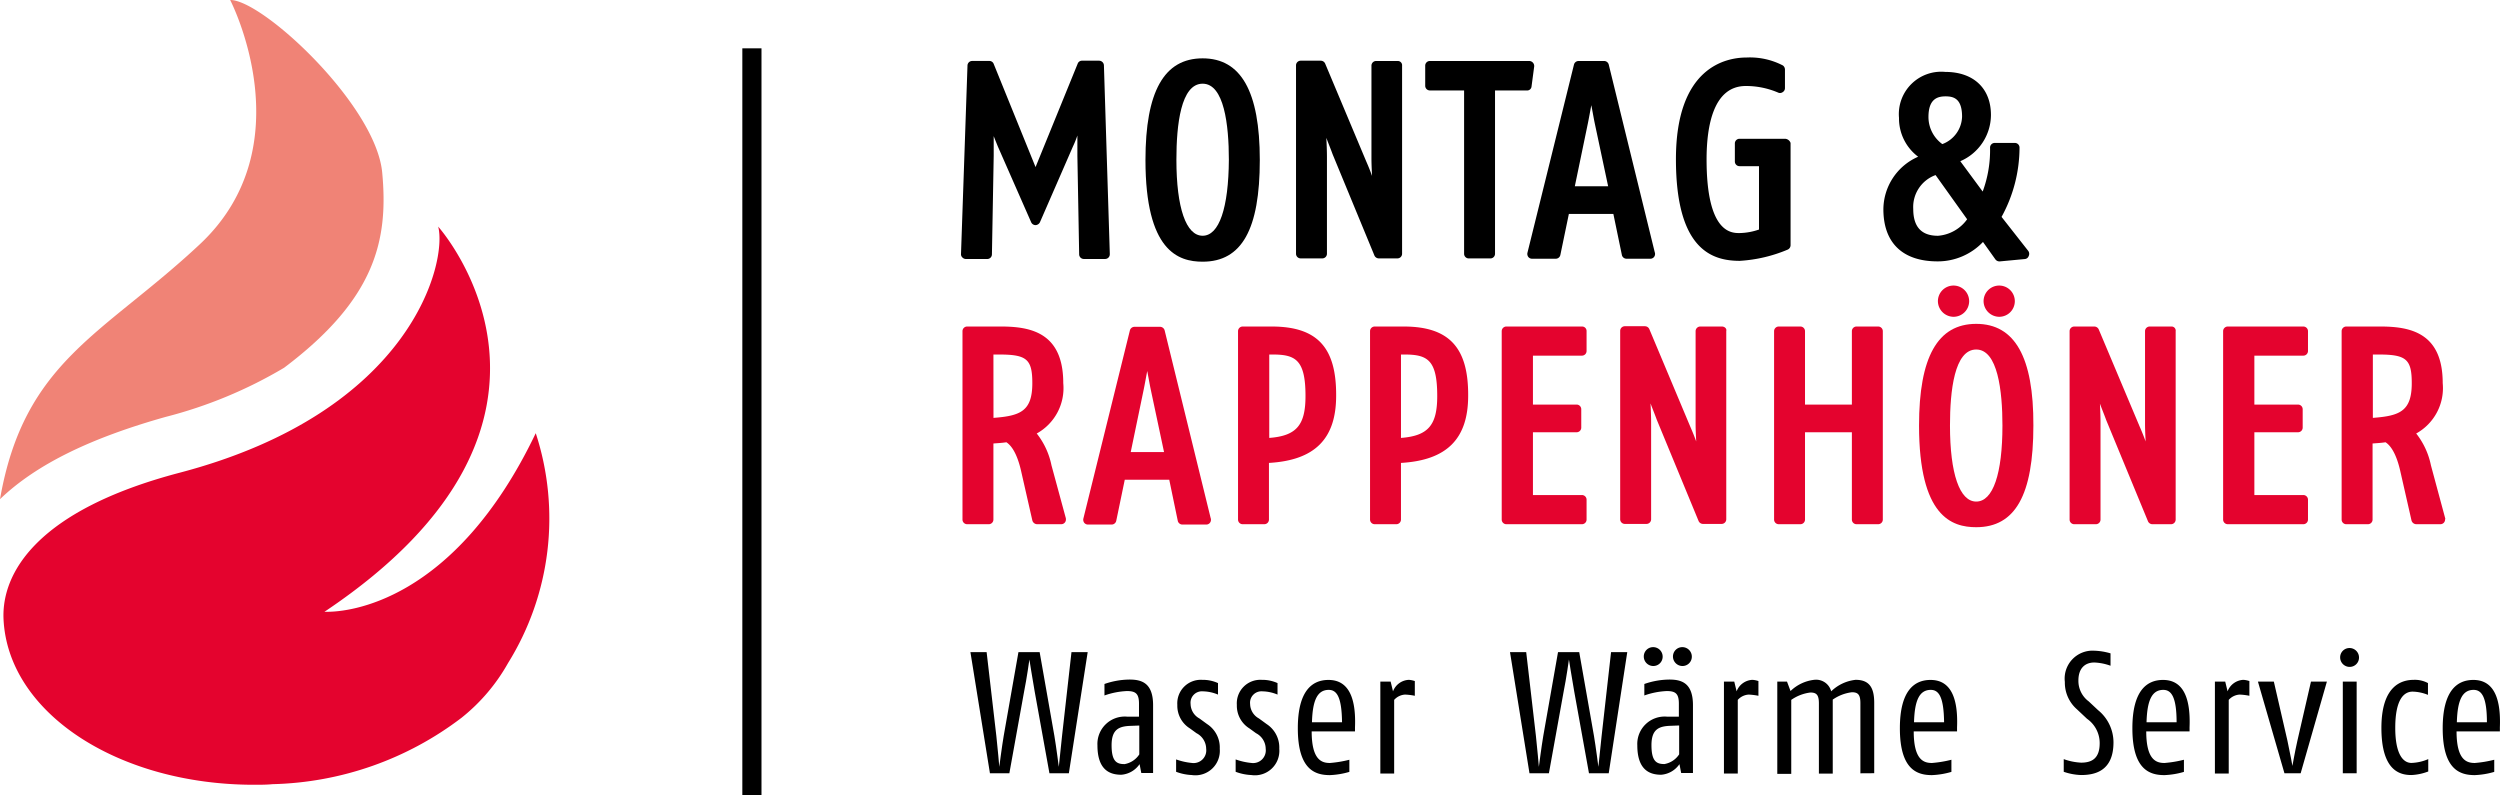
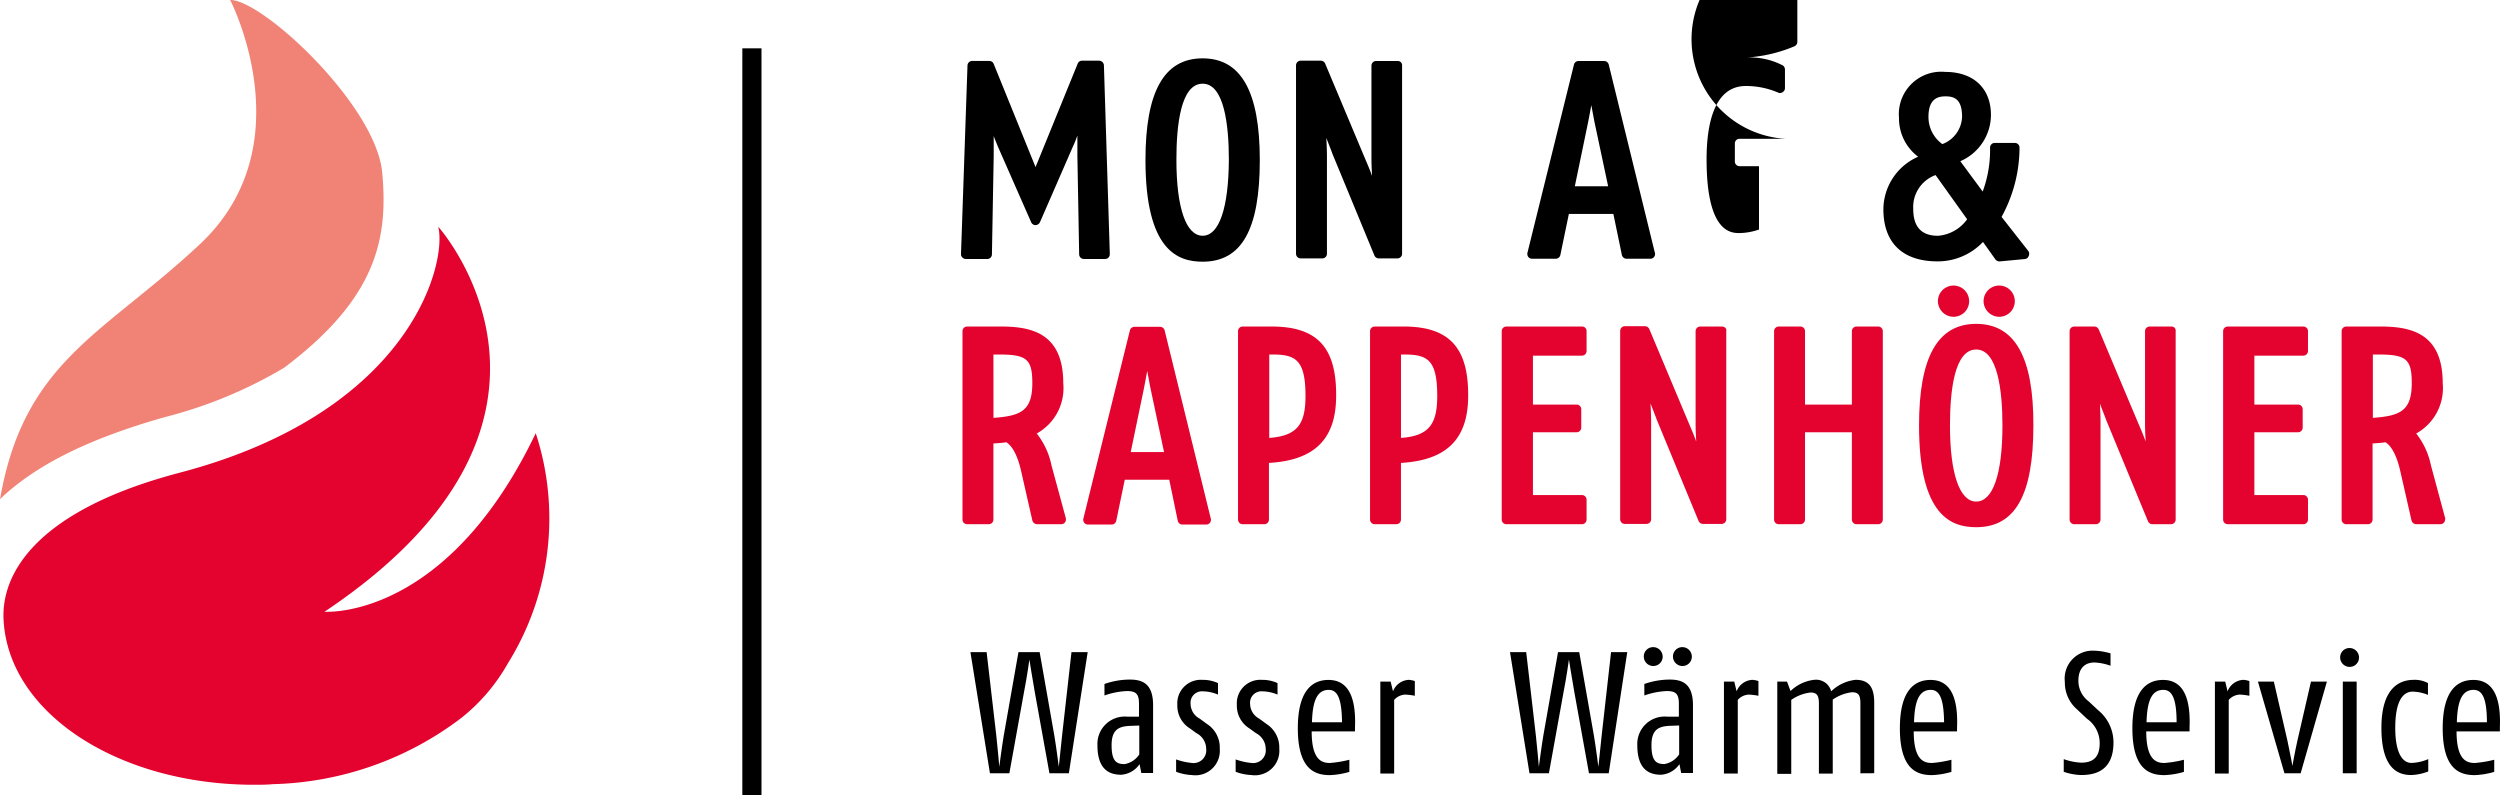
<svg xmlns="http://www.w3.org/2000/svg" width="205.975" height="65.507" viewBox="0 0 205.975 65.507">
  <g id="MORA_Logo_2013_0313_4c" data-name="MORA_Logo 2013_0313_4c" transform="translate(-204.8 -272.7)">
    <g id="Gruppe_16" data-name="Gruppe 16" transform="translate(283.976 277.434)">
      <path id="Pfad_71" data-name="Pfad 71" d="M542.676,293.688a.4.4,0,0,0-.389-.388h-1.408a.374.374,0,0,0-.364.243l-3.472,8.522-3.448-8.5a.374.374,0,0,0-.364-.243h-1.408a.384.384,0,0,0-.388.389l-.534,15.515a.354.354,0,0,0,.121.291.4.4,0,0,0,.291.121h1.748a.384.384,0,0,0,.388-.388l.146-8.109v-1.627c.121.316.243.607.34.85l2.744,6.24a.4.4,0,0,0,.364.243h0a.425.425,0,0,0,.364-.243l2.719-6.24a8.547,8.547,0,0,0,.364-.9v1.675l.146,8.109a.384.384,0,0,0,.388.388h1.748a.384.384,0,0,0,.388-.388v-.073Z" transform="translate(-530.9 -293.033)" />
      <path id="Pfad_72" data-name="Pfad 72" d="M598.21,292.5c-3.181,0-4.71,2.744-4.71,8.377,0,7.5,2.7,8.377,4.71,8.377,3.229,0,4.71-2.671,4.71-8.377C602.92,295.219,601.367,292.5,598.21,292.5Zm0,14.616c-1.36,0-2.161-2.282-2.161-6.264,0-2.865.364-6.264,2.161-6.264,1.772,0,2.161,3.4,2.161,6.264C600.347,304.834,599.57,307.116,598.21,307.116Z" transform="translate(-578.301 -292.427)" />
      <path id="Pfad_73" data-name="Pfad 73" d="M652.977,293.324H651.2a.384.384,0,0,0-.388.389v7.624c0,.461.024.947.049,1.457-.146-.413-.316-.826-.486-1.214L647,293.543a.4.4,0,0,0-.364-.243h-1.651a.384.384,0,0,0-.388.388V309.2a.383.383,0,0,0,.388.388h1.772a.383.383,0,0,0,.388-.388v-7.964c0-.51-.024-1.068-.049-1.578.17.461.364.923.51,1.335l3.448,8.352a.4.4,0,0,0,.364.243h1.53a.383.383,0,0,0,.388-.388v-15.49A.351.351,0,0,0,652.977,293.324Z" transform="translate(-616.994 -293.033)" />
-       <path id="Pfad_74" data-name="Pfad 74" d="M697.165,295.512l.219-1.651A.417.417,0,0,0,697,293.4h-8.206a.383.383,0,0,0-.388.388v1.651a.384.384,0,0,0,.388.388h2.816v13.451a.384.384,0,0,0,.388.389h1.772a.383.383,0,0,0,.388-.389V295.828h2.6A.363.363,0,0,0,697.165,295.512Z" transform="translate(-650.159 -293.109)" />
      <path id="Pfad_75" data-name="Pfad 75" d="M729.773,293.691a.394.394,0,0,0-.389-.291H727.3a.394.394,0,0,0-.389.291l-3.836,15.515a.421.421,0,0,0,.073.34.391.391,0,0,0,.316.146H725.4a.39.39,0,0,0,.389-.316l.7-3.375h3.666l.7,3.375a.39.39,0,0,0,.388.316H733.2a.383.383,0,0,0,.389-.388.308.308,0,0,0-.024-.146Zm-.049,10.028h-2.744l1.068-5.147c.1-.486.194-1.02.291-1.53.1.51.194,1.068.291,1.53Z" transform="translate(-676.406 -293.109)" />
-       <path id="Pfad_76" data-name="Pfad 76" d="M782.508,298.9h-3.763a.383.383,0,0,0-.389.388v1.481a.383.383,0,0,0,.389.388h1.6v5.22a5.111,5.111,0,0,1-1.6.291c-.68,0-2.719,0-2.719-6.07,0-2.744.558-6.046,3.229-6.046a6.717,6.717,0,0,1,2.647.534.374.374,0,0,0,.388-.024.387.387,0,0,0,.194-.34V293.2a.425.425,0,0,0-.17-.34,5.887,5.887,0,0,0-2.986-.656c-1.748,0-5.827.826-5.827,8.377,0,7.5,3.011,8.376,5.269,8.376a11.979,11.979,0,0,0,3.933-.923.4.4,0,0,0,.243-.364v-8.425A.505.505,0,0,0,782.508,298.9Z" transform="translate(-714.597 -292.2)" />
+       <path id="Pfad_76" data-name="Pfad 76" d="M782.508,298.9h-3.763a.383.383,0,0,0-.389.388v1.481a.383.383,0,0,0,.389.388h1.6v5.22a5.111,5.111,0,0,1-1.6.291c-.68,0-2.719,0-2.719-6.07,0-2.744.558-6.046,3.229-6.046a6.717,6.717,0,0,1,2.647.534.374.374,0,0,0,.388-.024.387.387,0,0,0,.194-.34V293.2a.425.425,0,0,0-.17-.34,5.887,5.887,0,0,0-2.986-.656a11.979,11.979,0,0,0,3.933-.923.4.4,0,0,0,.243-.364v-8.425A.505.505,0,0,0,782.508,298.9Z" transform="translate(-714.597 -292.2)" />
      <path id="Pfad_77" data-name="Pfad 77" d="M855.846,311.862l-2.21-2.816a11.889,11.889,0,0,0,1.481-5.706.384.384,0,0,0-.389-.388h-1.651a.383.383,0,0,0-.388.388,9.859,9.859,0,0,1-.607,3.618l-1.845-2.5a4.167,4.167,0,0,0,2.525-3.812c0-2.185-1.432-3.545-3.763-3.545a3.492,3.492,0,0,0-3.812,3.788,3.944,3.944,0,0,0,1.578,3.2,4.76,4.76,0,0,0-2.865,4.322c0,2.768,1.578,4.3,4.467,4.3a5.131,5.131,0,0,0,3.739-1.6l1.02,1.432a.415.415,0,0,0,.316.17h.048l2.064-.194a.369.369,0,0,0,.316-.243A.415.415,0,0,0,855.846,311.862Zm-6.823-12.747c.68,0,1.36.194,1.36,1.675a2.488,2.488,0,0,1-1.627,2.258,2.757,2.757,0,0,1-1.141-2.161C847.591,299.334,848.343,299.115,849.023,299.115ZM848.2,305.6l2.6,3.642a3.264,3.264,0,0,1-2.4,1.36c-1.36,0-2.04-.728-2.04-2.209A2.8,2.8,0,0,1,848.2,305.6Z" transform="translate(-767.904 -295.91)" />
    </g>
    <g id="Gruppe_17" data-name="Gruppe 17" transform="translate(284.753 326.018)">
      <path id="Pfad_78" data-name="Pfad 78" d="M542.21,503.979h-1.6l-1.214-6.726c-.194-1.093-.437-2.646-.437-2.646s-.219,1.578-.437,2.646l-1.214,6.726h-1.6L534.1,494h1.335l.8,6.9c.1.85.243,2.549.243,2.549s.218-1.7.364-2.549l1.214-6.9h1.748l1.214,6.9c.146.85.364,2.549.364,2.549s.17-1.651.267-2.549l.777-6.9h1.335Z" transform="translate(-534.1 -493.587)" />
      <path id="Pfad_79" data-name="Pfad 79" d="M580.818,511.021l-.146-.753a2.006,2.006,0,0,1-1.505.874c-.947,0-1.967-.388-1.967-2.428a2.254,2.254,0,0,1,2.477-2.355h.947v-1.068c0-.826-.267-1.044-1-1.044a6.411,6.411,0,0,0-1.845.364v-.947a6.423,6.423,0,0,1,2.064-.364c1.02,0,1.942.291,1.942,2.112V511h-.971Zm-.17-3.933-.631.024c-1,.024-1.651.243-1.651,1.6s.437,1.554,1.068,1.554a1.819,1.819,0,0,0,1.214-.8Z" transform="translate(-566.735 -500.629)" />
      <path id="Pfad_80" data-name="Pfad 80" d="M605.187,511.242a4.16,4.16,0,0,1-1.287-.267v-1.02a5.345,5.345,0,0,0,1.287.291,1.046,1.046,0,0,0,1.19-1.165,1.463,1.463,0,0,0-.8-1.287l-.534-.388A2.2,2.2,0,0,1,604,505.464a1.937,1.937,0,0,1,2.064-2.064,3,3,0,0,1,1.287.267v.947a3.347,3.347,0,0,0-1.238-.267.94.94,0,0,0-1.02,1.044,1.381,1.381,0,0,0,.728,1.19l.631.461a2.3,2.3,0,0,1,1.044,2.039A2.015,2.015,0,0,1,605.187,511.242Z" transform="translate(-586.953 -500.705)" />
      <path id="Pfad_81" data-name="Pfad 81" d="M625.387,511.242a4.16,4.16,0,0,1-1.287-.267v-1.02a5.344,5.344,0,0,0,1.287.291,1.046,1.046,0,0,0,1.19-1.165,1.463,1.463,0,0,0-.8-1.287l-.534-.388a2.2,2.2,0,0,1-1.044-1.942,1.937,1.937,0,0,1,2.064-2.064,3,3,0,0,1,1.287.267v.947a3.346,3.346,0,0,0-1.238-.267.94.94,0,0,0-1.02,1.044,1.381,1.381,0,0,0,.728,1.19l.631.461a2.3,2.3,0,0,1,1.044,2.039A2.015,2.015,0,0,1,625.387,511.242Z" transform="translate(-602.248 -500.705)" />
      <path id="Pfad_82" data-name="Pfad 82" d="M649.91,507.649h-3.569c0,2.379.85,2.6,1.505,2.6a9.442,9.442,0,0,0,1.6-.267v1a6.568,6.568,0,0,1-1.6.267c-1.214,0-2.646-.437-2.646-3.86,0-3.132,1.214-3.982,2.525-3.982s2.307.923,2.185,3.909Zm-2.161-3.423c-.947,0-1.335.874-1.384,2.671h2.477C648.818,504.857,648.429,504.226,647.749,504.226Z" transform="translate(-618.225 -500.705)" />
      <path id="Pfad_83" data-name="Pfad 83" d="M675.239,504.614a1.3,1.3,0,0,0-.9.437v6.07H673.2v-7.575h.85l.194.8a1.465,1.465,0,0,1,1.311-.947,1.977,1.977,0,0,1,.486.1v1.214A4.8,4.8,0,0,0,675.239,504.614Z" transform="translate(-639.427 -500.705)" />
      <path id="Pfad_84" data-name="Pfad 84" d="M725.334,503.979h-1.627l-1.214-6.726c-.194-1.093-.437-2.646-.437-2.646s-.219,1.578-.437,2.646l-1.214,6.726h-1.6L717.2,494h1.335l.8,6.9c.1.85.243,2.549.243,2.549s.219-1.7.364-2.549l1.214-6.9h1.748l1.214,6.9c.146.85.364,2.549.364,2.549s.17-1.651.267-2.549l.777-6.9h1.335Z" transform="translate(-672.744 -493.587)" />
      <path id="Pfad_85" data-name="Pfad 85" d="M764.018,502.692l-.146-.753a2.006,2.006,0,0,1-1.505.874c-.947,0-1.967-.388-1.967-2.428a2.254,2.254,0,0,1,2.477-2.355h.947v-1.068c0-.826-.267-1.044-1-1.044a6.413,6.413,0,0,0-1.845.364v-.947a6.424,6.424,0,0,1,2.064-.364c1.02,0,1.942.291,1.942,2.112v5.584h-.971Zm-2.307-8.838a.782.782,0,0,1-.777-.777.767.767,0,0,1,.777-.777.782.782,0,0,1,.777.777A.767.767,0,0,1,761.711,493.854Zm2.137,4.9-.631.024c-1,.024-1.651.243-1.651,1.6s.437,1.554,1.068,1.554a1.819,1.819,0,0,0,1.214-.8Zm.267-4.9a.782.782,0,0,1-.777-.777.767.767,0,0,1,.777-.777.782.782,0,0,1,.777.777A.767.767,0,0,1,764.115,493.854Z" transform="translate(-705.455 -492.3)" />
      <path id="Pfad_86" data-name="Pfad 86" d="M791.839,504.614a1.3,1.3,0,0,0-.9.437v6.07H789.8v-7.575h.85l.194.8a1.466,1.466,0,0,1,1.311-.947,1.976,1.976,0,0,1,.486.1v1.214A5.238,5.238,0,0,0,791.839,504.614Z" transform="translate(-727.717 -500.705)" />
      <path id="Pfad_87" data-name="Pfad 87" d="M814.747,511.1v-5.779c0-.7-.194-.9-.7-.9a3.506,3.506,0,0,0-1.578.607v6.094h-1.141v-5.779c0-.7-.194-.9-.7-.9a3.506,3.506,0,0,0-1.578.607v6.094H807.9v-7.6h.8l.291.777a3.351,3.351,0,0,1,1.942-.923,1.287,1.287,0,0,1,1.408.947,3.417,3.417,0,0,1,2.015-.947c1.117,0,1.53.631,1.53,1.894v5.8Z" transform="translate(-741.422 -500.705)" />
      <path id="Pfad_88" data-name="Pfad 88" d="M854.21,507.649h-3.569c0,2.379.85,2.6,1.505,2.6a9.442,9.442,0,0,0,1.6-.267v1a6.567,6.567,0,0,1-1.6.267c-1.214,0-2.646-.437-2.646-3.86,0-3.132,1.214-3.982,2.525-3.982s2.307.923,2.185,3.909Zm-2.161-3.423c-.947,0-1.335.874-1.384,2.671h2.477C853.118,504.857,852.729,504.226,852.049,504.226Z" transform="translate(-772.922 -500.705)" />
      <path id="Pfad_89" data-name="Pfad 89" d="M906.532,503.746a4.819,4.819,0,0,1-1.432-.267v-1.044a4.889,4.889,0,0,0,1.432.291c.85,0,1.53-.316,1.53-1.6a2.444,2.444,0,0,0-1.044-2.015l-.826-.777a2.916,2.916,0,0,1-1-2.258,2.3,2.3,0,0,1,2.428-2.574,5.3,5.3,0,0,1,1.335.219v1.02a4.442,4.442,0,0,0-1.335-.267c-.753,0-1.311.461-1.311,1.481a2.1,2.1,0,0,0,.85,1.724l.777.728a3.422,3.422,0,0,1,1.263,2.647C909.2,503.43,907.649,503.746,906.532,503.746Z" transform="translate(-815.022 -493.209)" />
      <path id="Pfad_90" data-name="Pfad 90" d="M933.11,507.649h-3.569c0,2.379.85,2.6,1.505,2.6a9.443,9.443,0,0,0,1.6-.267v1a6.57,6.57,0,0,1-1.6.267c-1.214,0-2.647-.437-2.647-3.86,0-3.132,1.214-3.982,2.525-3.982s2.307.923,2.185,3.909Zm-2.161-3.423c-.947,0-1.335.874-1.384,2.671h2.477C932.042,504.857,931.629,504.226,930.949,504.226Z" transform="translate(-832.665 -500.705)" />
      <path id="Pfad_91" data-name="Pfad 91" d="M958.439,504.614a1.3,1.3,0,0,0-.9.437v6.07H956.4v-7.575h.85l.194.8a1.466,1.466,0,0,1,1.311-.947,1.977,1.977,0,0,1,.486.1v1.214A4.8,4.8,0,0,0,958.439,504.614Z" transform="translate(-853.867 -500.705)" />
      <path id="Pfad_92" data-name="Pfad 92" d="M974.52,511.551h-1.335L971,504h1.311l1.117,4.856c.219,1,.413,2.088.413,2.088s.194-1.117.413-2.088L975.37,504h1.311Z" transform="translate(-864.922 -501.159)" />
      <path id="Pfad_93" data-name="Pfad 93" d="M999.677,494.154a.782.782,0,0,1-.777-.777.767.767,0,0,1,.777-.777.782.782,0,0,1,.777.777A.767.767,0,0,1,999.677,494.154Zm-.558,8.765v-7.551h1.141v7.551Z" transform="translate(-886.048 -492.527)" />
      <path id="Pfad_94" data-name="Pfad 94" d="M1015.377,511.242c-.947,0-2.477-.34-2.477-3.885s1.724-3.958,2.671-3.958a2.283,2.283,0,0,1,1.165.267v.971a3.557,3.557,0,0,0-1.263-.267c-.7,0-1.432.607-1.432,2.986,0,2.185.655,2.889,1.335,2.889a3.762,3.762,0,0,0,1.384-.316v1.02A4.4,4.4,0,0,1,1015.377,511.242Z" transform="translate(-896.649 -500.705)" />
      <path id="Pfad_95" data-name="Pfad 95" d="M1038.41,507.649h-3.569c0,2.379.85,2.6,1.505,2.6a9.447,9.447,0,0,0,1.6-.267v1a6.57,6.57,0,0,1-1.6.267c-1.214,0-2.647-.437-2.647-3.86,0-3.132,1.214-3.982,2.525-3.982s2.307.923,2.185,3.909Zm-2.161-3.423c-.947,0-1.335.874-1.384,2.671h2.477C1037.342,504.857,1036.929,504.226,1036.249,504.226Z" transform="translate(-912.398 -500.705)" />
    </g>
    <path id="Pfad_96" data-name="Pfad 96" d="M243.733,390.05h0a15.36,15.36,0,0,0,3.812-4.492,22.578,22.578,0,0,0,2.282-18.938c-6.725,14.058-15.588,14.714-17.166,14.714h-.243c23.648-15.806,9.372-31.734,9.372-31.734.753,2.865-2.088,15.223-21.293,20.274-11.824,3.108-14.689,8.3-14.519,12.067.364,7.745,9.469,13.645,20.638,13.645.51,0,1.02,0,1.53-.049a26.717,26.717,0,0,0,15.588-5.487Z" transform="translate(-0.887 -58.229)" fill="#e4032e" />
    <rect id="Rechteck_1551" data-name="Rechteck 1551" width="1.578" height="61.525" transform="translate(265.961 276.682)" />
    <path id="Pfad_97" data-name="Pfad 97" d="M218.421,307.056A37.158,37.158,0,0,0,228.206,303c7.551-5.681,8.6-10.537,8.085-16.073-.51-5.56-9.858-14.252-12.528-14.228,0,0,6.216,11.97-2.5,20.128-7.964,7.454-14.471,9.591-16.462,21C207.859,310.892,212.4,308.755,218.421,307.056Z" transform="translate(0)" fill="#f08376" />
    <g id="Gruppe_18" data-name="Gruppe 18" transform="translate(284.098 296.227)">
      <path id="Pfad_98" data-name="Pfad 98" d="M538.733,394.936a6.241,6.241,0,0,0-1.214-2.622,4.274,4.274,0,0,0,2.185-4.152c0-4.1-2.6-4.662-5.123-4.662h-2.792a.384.384,0,0,0-.388.389V399.4a.384.384,0,0,0,.388.388h1.772a.383.383,0,0,0,.388-.388v-6.264c.34-.024.753-.049,1.068-.1.34.218.874.8,1.238,2.477l.9,3.958a.415.415,0,0,0,.389.316h1.991a.383.383,0,0,0,.388-.388.415.415,0,0,0-.024-.17Zm-4.783-9.129h.486c2.258,0,2.719.388,2.719,2.355,0,2.307-.971,2.7-3.2,2.865Z" transform="translate(-531.4 -380.125)" fill="#e4032e" />
      <path id="Pfad_99" data-name="Pfad 99" d="M579.073,383.891a.394.394,0,0,0-.388-.291H576.6a.394.394,0,0,0-.388.291l-3.836,15.515a.421.421,0,0,0,.073.34.392.392,0,0,0,.316.146H574.7a.39.39,0,0,0,.388-.316l.7-3.375h3.666l.7,3.375a.39.39,0,0,0,.388.316H582.5a.383.383,0,0,0,.389-.388.307.307,0,0,0-.024-.146Zm-.049,10.027h-2.744l1.068-5.147c.1-.486.194-1.02.291-1.53.1.51.194,1.068.291,1.53Z" transform="translate(-562.417 -380.201)" fill="#e4032e" />
      <path id="Pfad_100" data-name="Pfad 100" d="M627.668,383.5h-2.379a.384.384,0,0,0-.388.389V399.4a.383.383,0,0,0,.388.388h1.772a.383.383,0,0,0,.388-.388v-4.662c3.788-.219,5.536-1.991,5.536-5.536C633.009,385.224,631.431,383.5,627.668,383.5Zm2.792,5.73c0,2.379-.728,3.278-2.986,3.448v-6.871h.291C629.659,385.807,630.46,386.268,630.46,389.23Z" transform="translate(-602.198 -380.125)" fill="#e4032e" />
      <path id="Pfad_101" data-name="Pfad 101" d="M672.468,383.5h-2.379a.384.384,0,0,0-.388.389V399.4a.384.384,0,0,0,.388.388h1.772a.383.383,0,0,0,.388-.388v-4.662c3.788-.219,5.536-1.991,5.536-5.536C677.809,385.224,676.207,383.5,672.468,383.5Zm2.768,5.73c0,2.379-.728,3.278-2.986,3.448v-6.871h.291C674.459,385.807,675.236,386.268,675.236,389.23Z" transform="translate(-636.121 -380.125)" fill="#e4032e" />
      <path id="Pfad_102" data-name="Pfad 102" d="M721,383.5h-6.216a.384.384,0,0,0-.388.389V399.4a.383.383,0,0,0,.388.388H721a.383.383,0,0,0,.388-.388v-1.627a.384.384,0,0,0-.388-.389h-4.031v-5.172h3.593a.383.383,0,0,0,.388-.388v-1.505a.384.384,0,0,0-.388-.388h-3.593V385.9H721a.384.384,0,0,0,.388-.389v-1.627A.369.369,0,0,0,721,383.5Z" transform="translate(-669.968 -380.125)" fill="#e4032e" />
      <path id="Pfad_103" data-name="Pfad 103" d="M762.977,383.424H761.2a.384.384,0,0,0-.389.388v7.624c0,.461.024.947.049,1.457-.146-.413-.316-.826-.486-1.214L757,383.643a.4.4,0,0,0-.364-.243h-1.651a.383.383,0,0,0-.388.388V399.3a.384.384,0,0,0,.388.388h1.772a.384.384,0,0,0,.389-.388v-7.964c0-.51-.024-1.068-.049-1.578.17.461.364.923.51,1.335l3.448,8.352a.4.4,0,0,0,.364.243h1.53a.383.383,0,0,0,.388-.388V383.788C763.389,383.594,763.2,383.424,762.977,383.424Z" transform="translate(-700.408 -380.049)" fill="#e4032e" />
      <path id="Pfad_104" data-name="Pfad 104" d="M815.371,383.5H813.6a.383.383,0,0,0-.388.389v6.046h-3.861v-6.046a.383.383,0,0,0-.388-.389h-1.772a.383.383,0,0,0-.388.389V399.4a.383.383,0,0,0,.388.388h1.772a.383.383,0,0,0,.388-.388v-7.187h3.861V399.4a.383.383,0,0,0,.388.388h1.772a.384.384,0,0,0,.389-.388V383.888A.384.384,0,0,0,815.371,383.5Z" transform="translate(-739.934 -380.125)" fill="#e4032e" />
      <path id="Pfad_105" data-name="Pfad 105" d="M860.71,382.6c-3.181,0-4.71,2.744-4.71,8.376,0,7.5,2.7,8.377,4.71,8.377,3.229,0,4.71-2.671,4.71-8.377C865.445,385.344,863.891,382.6,860.71,382.6Zm0,14.641c-1.36,0-2.161-2.282-2.161-6.264,0-2.865.364-6.264,2.161-6.264,1.772,0,2.161,3.4,2.161,6.264C862.871,394.958,862.094,397.241,860.71,397.241Z" transform="translate(-777.188 -379.444)" fill="#e4032e" />
      <path id="Pfad_106" data-name="Pfad 106" d="M915.477,383.5H913.7a.384.384,0,0,0-.388.389v7.624c0,.461.024.947.049,1.457-.146-.413-.316-.826-.486-1.214l-3.375-8.012a.4.4,0,0,0-.364-.243h-1.651a.383.383,0,0,0-.388.389V399.4a.383.383,0,0,0,.388.388h1.772a.383.383,0,0,0,.388-.388v-7.964c0-.51-.024-1.068-.049-1.578.17.461.364.923.51,1.335l3.448,8.352a.4.4,0,0,0,.364.243h1.53a.383.383,0,0,0,.388-.388V383.888A.339.339,0,0,0,915.477,383.5Z" transform="translate(-815.881 -380.125)" fill="#e4032e" />
      <path id="Pfad_107" data-name="Pfad 107" d="M965.8,383.5h-6.216a.383.383,0,0,0-.388.389V399.4a.383.383,0,0,0,.388.388H965.8a.383.383,0,0,0,.388-.388v-1.627a.384.384,0,0,0-.388-.389h-4.03v-5.172h3.593a.383.383,0,0,0,.388-.388v-1.505a.384.384,0,0,0-.388-.388h-3.593V385.9h4.03a.384.384,0,0,0,.388-.389v-1.627A.384.384,0,0,0,965.8,383.5Z" transform="translate(-855.331 -380.125)" fill="#e4032e" />
      <path id="Pfad_108" data-name="Pfad 108" d="M1007.922,399.258l-1.165-4.322a6.243,6.243,0,0,0-1.214-2.622,4.274,4.274,0,0,0,2.185-4.152c0-4.1-2.6-4.662-5.123-4.662h-2.817a.383.383,0,0,0-.388.389V399.4a.383.383,0,0,0,.388.388h1.772a.383.383,0,0,0,.389-.388v-6.264c.34-.024.753-.049,1.068-.1.34.218.874.8,1.238,2.477l.9,3.958a.415.415,0,0,0,.388.316h1.991a.384.384,0,0,0,.389-.388A.155.155,0,0,0,1007.922,399.258Zm-5.949-13.451h.486c2.258,0,2.719.388,2.719,2.355,0,2.307-.971,2.7-3.205,2.865Z" transform="translate(-885.771 -380.125)" fill="#e4032e" />
      <path id="Pfad_109" data-name="Pfad 109" d="M863.687,372.174a1.287,1.287,0,1,0-1.287-1.287A1.3,1.3,0,0,0,863.687,372.174Z" transform="translate(-782.034 -369.6)" fill="#e4032e" />
      <path id="Pfad_110" data-name="Pfad 110" d="M879.187,372.174a1.287,1.287,0,1,0-1.287-1.287A1.3,1.3,0,0,0,879.187,372.174Z" transform="translate(-793.771 -369.6)" fill="#e4032e" />
    </g>
  </g>
</svg>